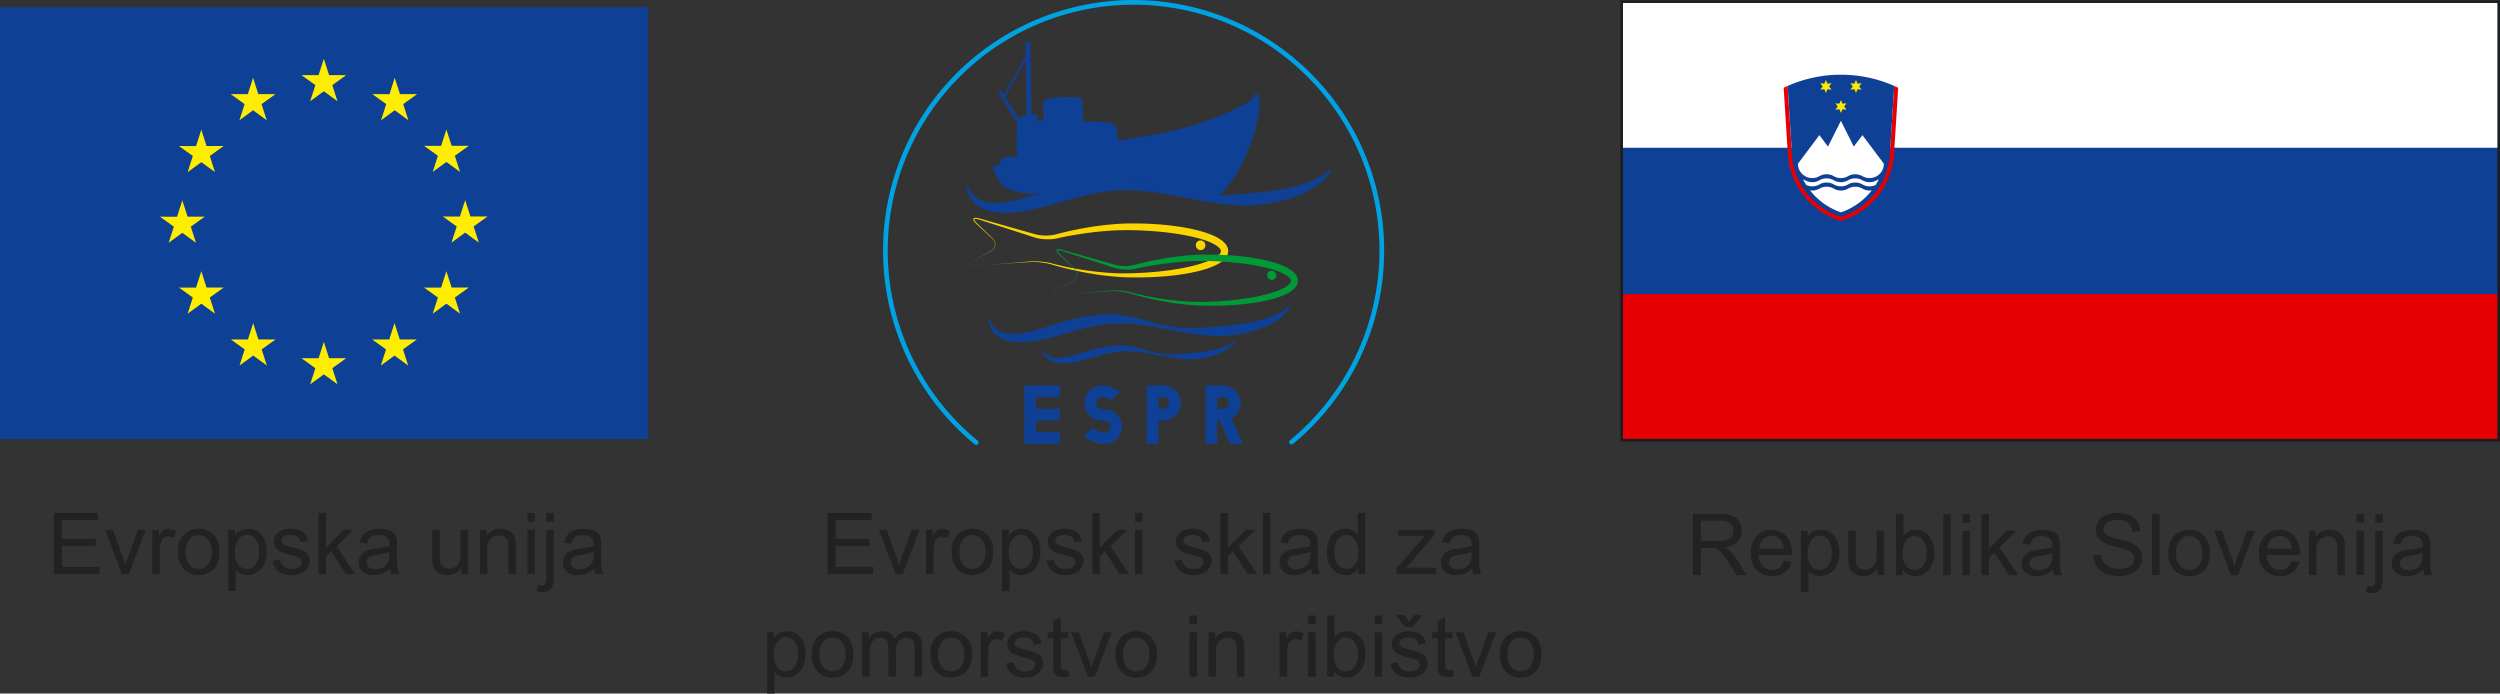
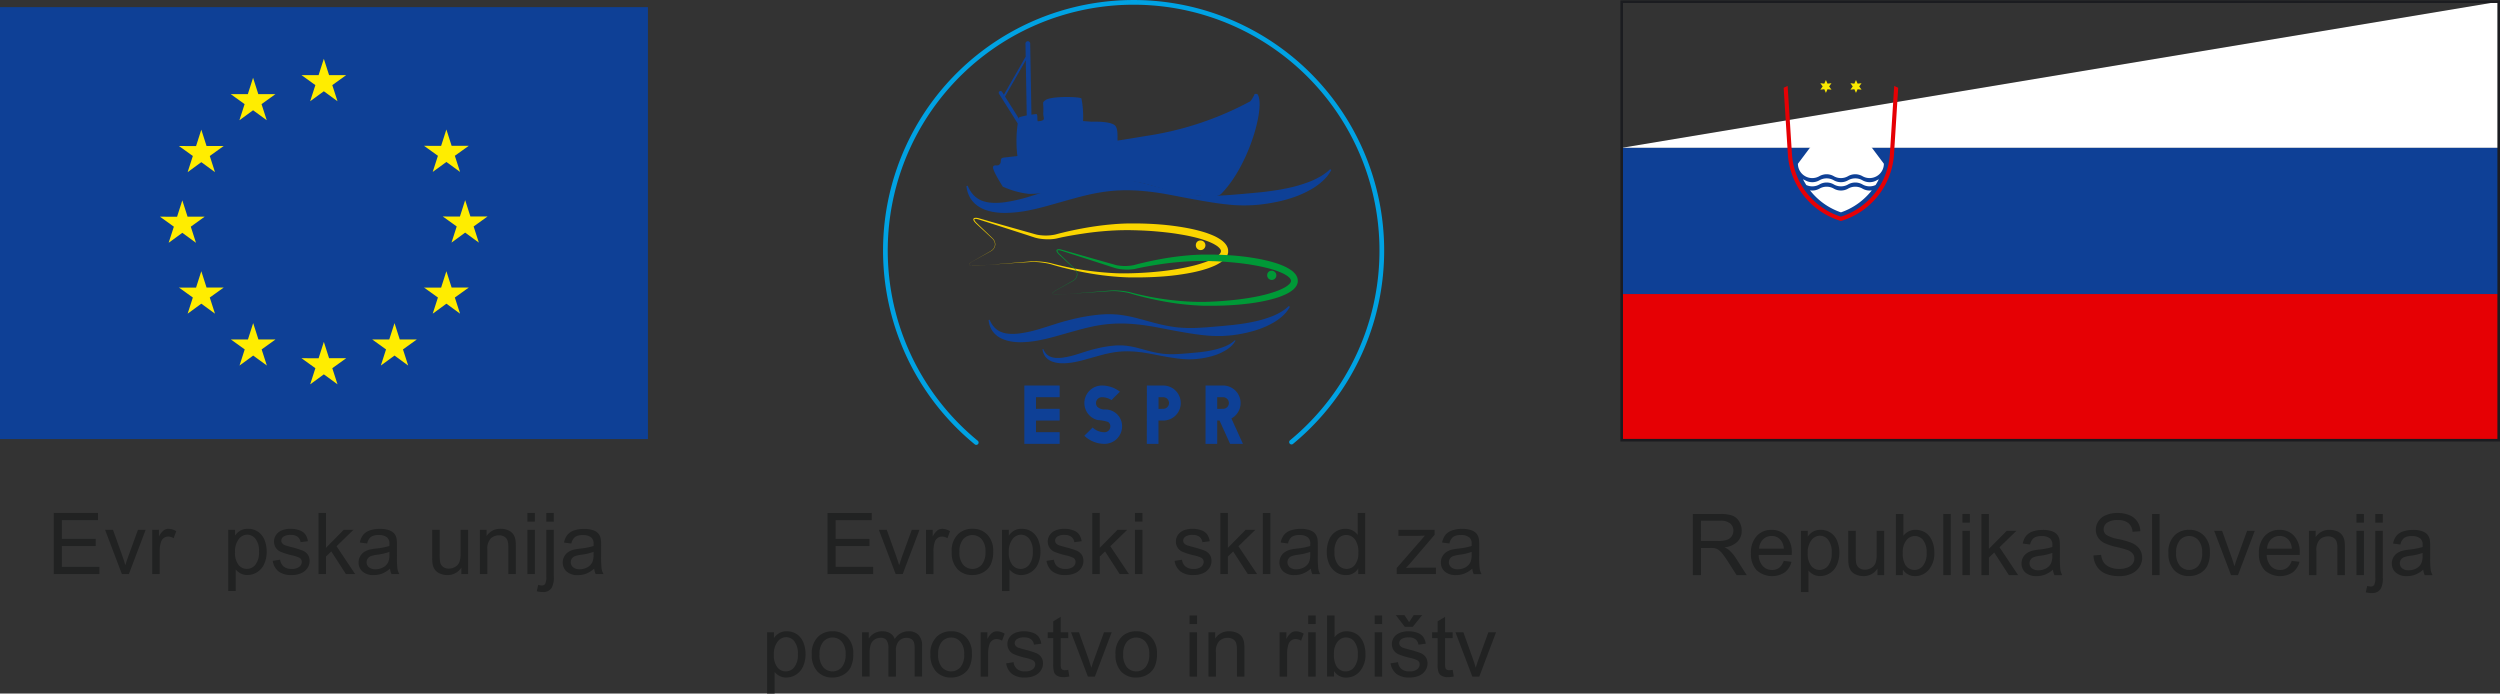
<svg xmlns="http://www.w3.org/2000/svg" width="260.166" height="72.174" viewBox="0 0 260.166 72.174">
  <rect x="0" y="0" width="260.166" height="72.174" fill="#333333" stroke="none" />
  <defs>
    <style>.cls-1,.cls-11,.cls-9{fill:none;}.cls-2{clip-path:url(#clip-path);}.cls-3{fill:#fff;}.cls-4{fill:#0e4096;}.cls-5{fill:#e60004;}.cls-6{fill:#fbe900;}.cls-7{fill:#fad500;}.cls-8{fill:#009937;}.cls-9{stroke:#00a2e3;stroke-linecap:round;stroke-width:0.489px;}.cls-11,.cls-9{stroke-miterlimit:10;}.cls-10{fill:#ffed00;}.cls-11{stroke:#1b1c20;stroke-width:0.271px;}.cls-12{fill:#212222;}</style>
    <clipPath id="clip-path">
      <rect class="cls-1" x="168.762" y="0.175" width="91.269" height="45.634" />
    </clipPath>
  </defs>
  <g id="Layer_2" data-name="Layer 2">
    <g id="Layer_1-2" data-name="Layer 1">
      <g class="cls-2">
-         <path class="cls-3" d="M168.762,15.386h91.269V.174H168.762" />
+         <path class="cls-3" d="M168.762,15.386h91.269V.174" />
        <path class="cls-4" d="M168.762,30.6h91.269V15.386H168.762" />
        <path class="cls-5" d="M168.762,45.81h91.269V30.6H168.762" />
      </g>
      <path class="cls-5" d="M186.036,8.941q-.209.094-.417.193l.435,6.908A7.776,7.776,0,0,0,191.578,23a7.774,7.774,0,0,0,5.526-6.957l.435-6.908q-.208-.1-.416-.193h0l-.449,7.071a7.345,7.345,0,0,1-5.1,6.537h0a7.347,7.347,0,0,1-5.094-6.537l-.448-7.071h0" />
-       <path class="cls-4" d="M197.123,8.941a13.75,13.75,0,0,0-11.087,0l.448,7.071a7.345,7.345,0,0,0,5.1,6.537h0a7.347,7.347,0,0,0,5.094-6.537" />
-       <polyline class="cls-6" points="191.914 11.081 192.161 10.746 191.746 10.791 191.58 10.411 191.412 10.791 191 10.746 191.244 11.081 191 11.417 191.412 11.372 191.58 11.751 191.746 11.372 192.161 11.417" />
      <polyline class="cls-6" points="190.349 8.995 190.596 8.66 190.183 8.705 190.016 8.325 189.847 8.705 189.434 8.66 189.68 8.995 189.434 9.331 189.847 9.285 190.016 9.665 190.183 9.285 190.596 9.331" />
      <polyline class="cls-6" points="193.479 8.995 193.725 8.66 193.314 8.705 193.145 8.325 192.976 8.705 192.565 8.66 192.809 8.995 192.565 9.331 192.976 9.285 193.145 9.665 193.314 9.285 193.725 9.331" />
      <path class="cls-3" d="M196.05,17.042l-2.234-2.98-.9,1.192-1.341-2.683-1.343,2.683-.895-1.192-2.234,2.98a1.491,1.491,0,0,0,2.237,1.29h0a1.457,1.457,0,0,1,.361-.147,1.484,1.484,0,0,1,1.131.147,1.48,1.48,0,0,0,.746.2h0a1.478,1.478,0,0,0,.744-.2,1.486,1.486,0,0,1,1.131-.147,1.441,1.441,0,0,1,.361.147h0a1.489,1.489,0,0,0,2.234-1.29" />
      <path class="cls-3" d="M187.636,18.661c.1.2.219.4.339.595h0a1.494,1.494,0,0,0,1.009.086,1.469,1.469,0,0,0,.361-.149h0a1.5,1.5,0,0,1,.747-.2h0a1.493,1.493,0,0,1,.745.2,1.486,1.486,0,0,0,1.49,0h0a1.492,1.492,0,0,1,.745-.2h0a1.5,1.5,0,0,1,.747.2,1.488,1.488,0,0,0,1.367.063,6.124,6.124,0,0,0,.336-.595,1.362,1.362,0,0,0-.215.1h0a1.469,1.469,0,0,1-.361.149,1.49,1.49,0,0,1-1.129-.149,1.5,1.5,0,0,0-.747-.2h0a1.492,1.492,0,0,0-.745.2h0a1.481,1.481,0,0,1-.358.149,1.5,1.5,0,0,1-1.132-.149,1.493,1.493,0,0,0-.745-.2h0a1.5,1.5,0,0,0-.747.2h0a1.469,1.469,0,0,1-.361.149,1.488,1.488,0,0,1-1.129-.149,1.413,1.413,0,0,0-.219-.1" />
      <path class="cls-3" d="M194.8,19.8a7.1,7.1,0,0,1-.566.637A6.911,6.911,0,0,1,191.58,22.1a6.911,6.911,0,0,1-2.654-1.654,7.1,7.1,0,0,1-.566-.637,1.479,1.479,0,0,0,.624-.032,1.548,1.548,0,0,0,.361-.148h0a1.5,1.5,0,0,1,.747-.2h0a1.494,1.494,0,0,1,.745.2,1.494,1.494,0,0,0,1.49,0h0a1.493,1.493,0,0,1,.745-.2h0a1.512,1.512,0,0,1,.747.2,1.49,1.49,0,0,0,.982.181" />
      <path class="cls-1" d="M118.743,8.255l.074,4.294c-.2.037-.389.082-.574.133a.94.94,0,0,0-.034.111l-1.082-1.713Z" />
      <path class="cls-7" d="M105.228,27.373c.643-.05,1.283-.107,1.925-.16a4.642,4.642,0,0,1,.484-.02c.164,0,.325.007.487.017a8.194,8.194,0,0,1,.963.118c.081.015.159.032.238.05l.121.03.116.032c.155.041.31.08.468.118.313.078.623.149.938.217q.945.2,1.9.342t1.911.225c.636.057,1.274.1,1.913.105.321.005.641,0,.958-.008s.643-.017.963-.035c.639-.029,1.274-.078,1.91-.142s1.269-.145,1.9-.249,1.251-.229,1.863-.386c.3-.077.608-.165.9-.267a7.564,7.564,0,0,0,.858-.334c.137-.065.271-.134.4-.21a2.305,2.305,0,0,0,.342-.244,1.044,1.044,0,0,0,.226-.265.408.408,0,0,0,.045-.118.063.063,0,0,1,0-.026v-.039h0v-.015a.062.062,0,0,1,0-.025.321.321,0,0,0-.041-.112.62.62,0,0,0-.091-.128,1.647,1.647,0,0,0-.29-.256,3.865,3.865,0,0,0-.369-.22q-.2-.1-.408-.189c-.282-.116-.575-.216-.874-.306s-.6-.167-.91-.238-.613-.135-.927-.189-.623-.107-.938-.153c-.63-.09-1.262-.156-1.9-.212s-1.272-.09-1.91-.109c-.159-.007-.318-.01-.477-.014s-.319-.007-.481-.007c-.315,0-.633,0-.952.01a32.809,32.809,0,0,0-3.807.353q-.95.14-1.892.323c-.157.031-.314.062-.471.1l-.231.052-.122.029-.125.024a4.46,4.46,0,0,1-.507.055c-.166.007-.333.007-.5,0s-.332-.019-.5-.041a4.343,4.343,0,0,1-.5-.094c-.04-.01-.083-.021-.123-.033l-.03-.011-.032-.009-.055-.018-.23-.074-.459-.152-1.839-.594-1.84-.593-.921-.294-.458-.146a2.155,2.155,0,0,0-.228-.055.587.587,0,0,0-.11-.005.178.178,0,0,0-.091.019.055.055,0,0,0-.019.021.052.052,0,0,0-.006.034.231.231,0,0,0,.038.092,1.012,1.012,0,0,0,.138.185c.053.056.112.112.17.169l.172.167.7.671.346.334.175.167.088.083c.027.031.057.057.085.087a.934.934,0,0,1,.243.42.737.737,0,0,1-.033.482.86.86,0,0,1-.308.374,1.942,1.942,0,0,1-.208.125l-.211.116-.844.47-.424.235-.209.117c-.071.038-.141.076-.209.121a1.261,1.261,0,0,0-.19.153.3.3,0,0,0-.061.1.08.08,0,0,0,.007.057.13.13,0,0,0,.041.046.3.3,0,0,0,.114.039c.039,0,.079.013.117.015a2.165,2.165,0,0,0,.242,0Q103.3,27.526,105.228,27.373Zm-4.1.3c-.038,0-.078-.01-.118-.015a.3.3,0,0,1-.113-.039.143.143,0,0,1-.041-.044.087.087,0,0,1-.007-.059.227.227,0,0,1,.061-.1,1.173,1.173,0,0,1,.19-.152c.066-.044.138-.082.208-.12l.21-.12.42-.237.84-.477.211-.119a1.45,1.45,0,0,0,.2-.128.837.837,0,0,0,.3-.365.751.751,0,0,0,.028-.464.947.947,0,0,0-.243-.4c-.235-.219-.473-.438-.709-.656l-.709-.654-.179-.164c-.057-.055-.119-.108-.175-.169a1.206,1.206,0,0,1-.16-.2.339.339,0,0,1-.047-.131.139.139,0,0,1,.066-.152.26.26,0,0,1,.141-.04.7.7,0,0,1,.13,0,1.523,1.523,0,0,1,.247.05l.463.131.928.268,1.86.526L107,24.17l.464.13.233.067.058.015.028.009.028.006c.034.009.073.019.109.026a4.57,4.57,0,0,0,.923.087,4.412,4.412,0,0,0,.918-.091c.036-.008.07-.014.108-.026l.114-.031.235-.062c.16-.041.317-.079.473-.116.63-.154,1.266-.286,1.905-.406a31.756,31.756,0,0,1,3.869-.487c.325-.018.651-.032.978-.036.162,0,.326,0,.487,0s.325,0,.487,0q.977.014,1.951.077c.65.046,1.3.11,1.947.2s1.293.2,1.934.346c.32.075.641.159.959.253s.633.208.948.339a4.732,4.732,0,0,1,.921.5,2.228,2.228,0,0,1,.428.387,1.429,1.429,0,0,1,.181.27,1.148,1.148,0,0,1,.114.342.777.777,0,0,1,.008.1c0,.015,0,.03,0,.047v.043l0,.026V26.2c0,.014,0,.034,0,.049,0,.032-.01.059-.015.091a1.368,1.368,0,0,1-.127.333,1.492,1.492,0,0,1-.191.257,2.352,2.352,0,0,1-.209.2,3.39,3.39,0,0,1-.453.308,4.377,4.377,0,0,1-.463.235,7.918,7.918,0,0,1-.945.349c-.315.1-.638.181-.956.255-.644.147-1.286.251-1.933.339s-1.293.145-1.942.185-1.3.062-1.945.068c-.324,0-.648,0-.97,0s-.651-.019-.975-.036a29.494,29.494,0,0,1-3.853-.49c-.633-.119-1.266-.259-1.891-.414-.316-.074-.627-.156-.939-.243-.155-.043-.31-.087-.464-.134s-.307-.09-.463-.123a8.667,8.667,0,0,0-.95-.141,5.8,5.8,0,0,0-.959-.016c-.643.041-1.287.08-1.928.123-1.285.088-2.57.177-3.856.275A2.165,2.165,0,0,1,101.132,27.675Z" />
      <path class="cls-7" d="M124.45,25.454a.5.5,0,1,0,.5-.427A.465.465,0,0,0,124.45,25.454Z" />
      <path class="cls-4" d="M134.124,31.85a4.664,4.664,0,0,1-.807.606,6.493,6.493,0,0,1-.889.439,11.805,11.805,0,0,1-1.91.572c-.324.068-.652.132-.984.185s-.66.1-.994.137c-.168.022-.335.039-.5.053l-.5.05-.5.047-.5.042c-.339.03-.675.061-1.017.085s-.678.044-1.02.059a13.842,13.842,0,0,1-2.046-.064,15.545,15.545,0,0,1-2.021-.384c-.336-.08-.669-.173-1-.264s-.671-.186-1.01-.274a13.916,13.916,0,0,0-2.089-.4,10.941,10.941,0,0,0-2.157.028,19.974,19.974,0,0,0-2.1.343c-.173.04-.342.078-.513.12s-.342.087-.508.131c-.34.089-.672.182-1.01.289s-.658.209-.982.312-.645.2-.966.3a13.28,13.28,0,0,1-1.934.428,5.431,5.431,0,0,1-.958.055,3.435,3.435,0,0,1-.467-.043,2.611,2.611,0,0,1-.447-.112,1.992,1.992,0,0,1-.776-.484,2.523,2.523,0,0,1-.527-.828l-.112.026a2.46,2.46,0,0,0,.331,1.036,2.361,2.361,0,0,0,.828.794,3.113,3.113,0,0,0,.528.235,3.539,3.539,0,0,0,.547.147,5.82,5.82,0,0,0,1.109.1,10.716,10.716,0,0,0,2.146-.251c.7-.14,1.379-.33,2.035-.517l.982-.279.492-.135c.162-.045.325-.092.486-.134.656-.173,1.307-.333,1.963-.442a14.144,14.144,0,0,1,1.973-.187,15.779,15.779,0,0,1,2.018.087c.34.032.68.076,1.021.128s.68.106,1.021.171c.678.127,1.36.265,2.045.389s1.374.243,2.068.34c.35.052.7.09,1.049.124s.7.053,1.056.056c.176,0,.352,0,.528,0s.355-.015.531-.027.352-.029.528-.047.351-.042.526-.07c.352-.051.7-.12,1.046-.2s.692-.168,1.033-.281a8.619,8.619,0,0,0,1.958-.892,5.054,5.054,0,0,0,.852-.669,3.307,3.307,0,0,0,.651-.856Z" />
      <path class="cls-4" d="M128.52,35.4a2.827,2.827,0,0,1-.515.386,4.146,4.146,0,0,1-.571.282,7.407,7.407,0,0,1-1.22.364c-.211.046-.421.086-.633.121s-.425.063-.637.088c-.107.015-.213.022-.32.033l-.322.031-.321.03-.324.03c-.216.017-.433.037-.65.051s-.435.029-.654.037a9.25,9.25,0,0,1-1.311-.037,10.335,10.335,0,0,1-1.3-.248c-.214-.05-.428-.111-.641-.168s-.43-.12-.648-.175a8.433,8.433,0,0,0-1.338-.254,6.788,6.788,0,0,0-1.382.016,11.917,11.917,0,0,0-1.344.221c-.111.025-.22.05-.33.077s-.217.056-.325.083c-.218.056-.431.118-.646.185s-.422.132-.629.2-.415.131-.619.19a8.092,8.092,0,0,1-1.239.273,3.452,3.452,0,0,1-.615.035,1.856,1.856,0,0,1-.3-.028,1.719,1.719,0,0,1-.285-.07,1.268,1.268,0,0,1-.5-.309,1.6,1.6,0,0,1-.336-.532l-.074.017a1.55,1.55,0,0,0,.215.664,1.468,1.468,0,0,0,.53.508,1.918,1.918,0,0,0,.337.151,2.773,2.773,0,0,0,.352.094,3.7,3.7,0,0,0,.709.06,6.8,6.8,0,0,0,1.375-.161c.446-.088.881-.21,1.3-.332l.629-.175c.105-.03.21-.06.316-.088s.209-.057.314-.087a12.694,12.694,0,0,1,1.254-.28,8.7,8.7,0,0,1,1.264-.122,10.059,10.059,0,0,1,1.292.056c.218.021.435.047.654.081s.436.072.655.112c.435.078.87.168,1.308.251s.881.154,1.325.214c.226.035.448.06.672.082s.452.032.677.037c.113,0,.226,0,.338-.005s.228-.007.34-.016.225-.018.336-.031l.338-.044c.225-.035.45-.077.672-.127s.444-.109.662-.178a5.488,5.488,0,0,0,1.252-.574,3.136,3.136,0,0,0,.546-.427,2.1,2.1,0,0,0,.416-.547Z" />
      <path class="cls-4" d="M138.429,17.606a5.446,5.446,0,0,1-.977.733,8.128,8.128,0,0,1-1.079.533,14.107,14.107,0,0,1-2.311.691c-.393.082-.789.161-1.188.223s-.806.119-1.209.17c-.2.024-.4.045-.606.063l-.608.06-.608.056-.61.054c-.411.034-.819.071-1.228.1s-.824.056-1.236.07a16.716,16.716,0,0,1-2.482-.075,18.481,18.481,0,0,1-2.445-.465c-.407-.1-.811-.21-1.215-.318s-.812-.226-1.222-.333a16.67,16.67,0,0,0-2.531-.483,12.927,12.927,0,0,0-2.61.035,22.692,22.692,0,0,0-2.545.417q-.312.068-.624.143l-.615.159c-.409.109-.811.222-1.22.348s-.8.254-1.192.378-.778.247-1.169.362a16.566,16.566,0,0,1-2.34.519,7.246,7.246,0,0,1-1.163.065,4.566,4.566,0,0,1-.563-.053,3.781,3.781,0,0,1-.541-.133,2.435,2.435,0,0,1-.941-.589,3.048,3.048,0,0,1-.639-1.005l-.137.035a2.928,2.928,0,0,0,.407,1.254,2.78,2.78,0,0,0,1,.959,3.687,3.687,0,0,0,.638.289,5.109,5.109,0,0,0,.666.176,7.018,7.018,0,0,0,1.342.114,13.33,13.33,0,0,0,2.6-.3c.844-.171,1.667-.4,2.462-.628l1.19-.336c.2-.056.4-.113.6-.166s.4-.11.593-.164c.79-.209,1.579-.4,2.374-.531a17.034,17.034,0,0,1,2.387-.23,19.551,19.551,0,0,1,2.444.106c.413.042.824.093,1.238.155s.823.131,1.232.209c.826.155,1.65.318,2.482.47s1.662.294,2.5.415c.422.059.844.107,1.27.148s.851.062,1.277.068c.215,0,.427,0,.642-.006s.426-.015.639-.029.428-.034.641-.058.424-.057.638-.085c.424-.064.848-.148,1.268-.237s.837-.209,1.249-.342a10.4,10.4,0,0,0,2.37-1.079,6.534,6.534,0,0,0,1.034-.81,4.171,4.171,0,0,0,.787-1.035Z" />
      <path class="cls-4" d="M119.214,14.156c-.528.092-2.322.393-2.919.471,0-.476.051-1.232-.245-1.552-.462-.5-2.464-.408-2.464-.408l-.246-.02-.63-.048a9.642,9.642,0,0,0-.172-2.357c-.229-.189-3.151-.257-3.732.174-.429.32-.163.173-.238,1.374-.027.47.371.786-.579.829-.078-.286.028-.491-.105-.754-.18.017-.363.042-.547.067l-.128-7.4a.246.246,0,0,0-.492.008l.024,1.35L104.47,9.857l-.19-.3a.186.186,0,0,0-.316.2l1.948,3.093a12.753,12.753,0,0,0-.034,3.392c-.391.037-1.036.115-1.428.161-.5.061-.132.468-.463.737-.234.187-.432-.061-.629.182s1,2.1,1,2.1a9.07,9.07,0,0,0,2.687.753,16.882,16.882,0,0,0,5.179-.824A12.16,12.16,0,0,1,118,18.91c1.689.158,4.255,1.366,5.954,1.376.9,0,2.529.513,3.188-.168,2.961-3.079,4.58-9.26,3.7-10.336a1.082,1.082,0,0,0-.271-.005s-.345.788-.57.824A32.946,32.946,0,0,1,119.214,14.156Zm-13.136-1.965c-.016.048-.032.1-.045.147l-1.445-2.292,2.16-3.776.1,5.743C106.587,12.064,106.327,12.123,106.078,12.191Z" />
      <path class="cls-8" d="M113.666,30.393c.607-.047,1.217-.1,1.824-.151.152-.013.3-.019.459-.019s.307.006.46.016a8.086,8.086,0,0,1,.914.112c.076.015.15.03.226.048a1.113,1.113,0,0,1,.111.026l.113.031c.147.04.3.077.442.113.3.072.593.139.889.2q.894.192,1.8.327t1.813.216c.6.055,1.21.089,1.815.1.3,0,.605,0,.908,0s.607-.02.908-.034c.607-.028,1.212-.075,1.813-.136s1.2-.138,1.8-.234,1.185-.215,1.764-.362c.289-.077.574-.16.854-.255a7.6,7.6,0,0,0,.816-.321,3.8,3.8,0,0,0,.374-.2,2.208,2.208,0,0,0,.322-.231.989.989,0,0,0,.216-.251.4.4,0,0,0,.043-.111.142.142,0,0,0,0-.027l0-.01v-.027l0-.01a.1.1,0,0,0,0-.025.551.551,0,0,0-.039-.108.611.611,0,0,0-.085-.121,1.468,1.468,0,0,0-.276-.241,3.253,3.253,0,0,0-.349-.209c-.127-.065-.257-.123-.39-.18a8.531,8.531,0,0,0-.825-.289c-.286-.084-.571-.159-.863-.224s-.583-.128-.878-.18-.593-.106-.888-.146c-.6-.085-1.2-.149-1.8-.2s-1.2-.087-1.81-.1c-.154-.009-.3-.011-.454-.014s-.3-.007-.453-.007c-.3,0-.6,0-.9.009a32.442,32.442,0,0,0-3.609.333c-.6.091-1.2.192-1.793.308-.15.028-.3.061-.447.091l-.22.049-.113.026-.122.025a4.585,4.585,0,0,1-.478.05c-.159.008-.317.01-.474,0s-.317-.02-.474-.039a4.373,4.373,0,0,1-.468-.089,1.092,1.092,0,0,1-.118-.032l-.028-.01-.028-.009-.056-.016-.217-.071-.435-.141-1.742-.565-1.742-.561-.872-.28-.435-.14a1.329,1.329,0,0,0-.216-.047.648.648,0,0,0-.1-.009.212.212,0,0,0-.085.021.025.025,0,0,0-.018.018.051.051,0,0,0,0,.032.236.236,0,0,0,.033.09,1.087,1.087,0,0,0,.13.173,2.219,2.219,0,0,0,.163.158l.163.162.659.633.331.316.163.162.085.078c.026.026.054.05.083.08a.923.923,0,0,1,.229.4.706.706,0,0,1-.032.456.875.875,0,0,1-.291.354,1.865,1.865,0,0,1-.2.12l-.2.109-.8.446-.4.222-.2.111c-.066.037-.134.075-.2.115a.887.887,0,0,0-.177.143.228.228,0,0,0-.061.1.115.115,0,0,0,.006.058.162.162,0,0,0,.039.04.314.314,0,0,0,.108.037.577.577,0,0,0,.109.012,1.752,1.752,0,0,0,.23,0Q111.842,30.541,113.666,30.393Zm-3.884.285a.577.577,0,0,1-.109-.012.262.262,0,0,1-.108-.037.123.123,0,0,1-.039-.04.089.089,0,0,1-.006-.058.215.215,0,0,1,.06-.1.947.947,0,0,1,.177-.143c.064-.042.129-.08.2-.117l.2-.113.4-.223.794-.453.2-.112a1.855,1.855,0,0,0,.192-.12.8.8,0,0,0,.28-.345.681.681,0,0,0,.026-.441.882.882,0,0,0-.229-.383c-.222-.207-.447-.413-.671-.619l-.671-.622-.17-.154c-.056-.054-.113-.1-.167-.161a.892.892,0,0,1-.15-.188.313.313,0,0,1-.047-.121.219.219,0,0,1,.006-.08.146.146,0,0,1,.057-.065.3.3,0,0,1,.134-.039.731.731,0,0,1,.124.005,1.575,1.575,0,0,1,.231.047l.441.127.881.251,1.761.5,1.762.5.442.123.22.062.054.016.029.007.025.007a.582.582,0,0,0,.1.023,4.459,4.459,0,0,0,.875.082,4.368,4.368,0,0,0,.868-.084c.036-.009.069-.014.1-.025l.11-.028.224-.06c.149-.04.3-.075.447-.11.6-.144,1.2-.273,1.8-.385a29.584,29.584,0,0,1,3.667-.461c.31-.018.62-.031.927-.036h.925q.922.014,1.85.075c.615.041,1.227.1,1.842.186s1.224.189,1.834.329c.3.07.606.148.906.24a8.821,8.821,0,0,1,.9.318,4.78,4.78,0,0,1,.874.473,2.114,2.114,0,0,1,.406.369,1.2,1.2,0,0,1,.172.254,1.047,1.047,0,0,1,.107.324c0,.03.007.058.01.089s0,.03,0,.045v.068l0,.024a.217.217,0,0,1,0,.043.425.425,0,0,1-.013.088,1.05,1.05,0,0,1-.123.314,1.311,1.311,0,0,1-.178.244,1.559,1.559,0,0,1-.2.192,3.264,3.264,0,0,1-.426.295c-.146.082-.294.155-.441.22a7.762,7.762,0,0,1-.9.335c-.3.091-.6.168-.907.24-.608.141-1.218.242-1.83.321s-1.225.137-1.84.175-1.23.06-1.845.064c-.305,0-.61,0-.92,0s-.615-.015-.923-.035a27.6,27.6,0,0,1-3.648-.463c-.6-.113-1.2-.243-1.793-.39-.3-.074-.595-.15-.889-.233-.146-.039-.3-.084-.44-.129s-.291-.08-.439-.113a8.259,8.259,0,0,0-.9-.135,5.3,5.3,0,0,0-.908-.017l-1.827.119q-1.826.123-3.655.258A1.752,1.752,0,0,1,109.782,30.678Z" />
      <path class="cls-8" d="M131.877,28.575a.478.478,0,1,0,.471-.4A.441.441,0,0,0,131.877,28.575Z" />
      <path class="cls-9" d="M101.594,46.053a25.831,25.831,0,1,1,32.81-.046" />
      <path class="cls-4" d="M106.6,40.121h3.672v1.215h-2.458v1.21h2.458v1.219h-2.458v1.209h2.458V46.19H106.6Z" />
      <path class="cls-4" d="M112.847,41.947a1.827,1.827,0,0,1,1.825-1.826,3.059,3.059,0,0,1,1.873.641l-.877.874a1.807,1.807,0,0,0-1-.3.611.611,0,0,0-.612.611.629.629,0,0,0,.144.391,1.121,1.121,0,0,0,.814.274,1.741,1.741,0,0,1,1.759,1.761,1.825,1.825,0,0,1-1.824,1.817,3.029,3.029,0,0,1-2.106-.842l.86-.856a1.819,1.819,0,0,0,1.246.489.608.608,0,0,0,.6-.608.513.513,0,0,0-.242-.465,4.223,4.223,0,0,0-1.077-.193A1.826,1.826,0,0,1,112.847,41.947Z" />
      <path class="cls-4" d="M119.352,40.121h1.7a1.822,1.822,0,0,1,.007,3.644h-.5V46.19h-1.215Zm1.7,2.425a.605.605,0,1,0,0-1.21h-.489v1.21Z" />
      <path class="cls-4" d="M125.456,40.121h1.824a1.823,1.823,0,0,1,.868,3.427l1.2,2.642h-1.336l-1.1-2.425h-.244V46.19h-1.213Zm1.824,2.425a.605.605,0,1,0,0-1.21h-.611v1.21Z" />
      <rect class="cls-4" y="0.742" width="67.428" height="44.951" />
      <polygon class="cls-10" points="32.277 10.536 33.7 9.498 35.123 10.536 34.581 8.857 36.027 7.818 34.245 7.818 33.7 6.119 33.155 7.82 31.375 7.818 32.819 8.857 32.277 10.536" />
      <polygon class="cls-10" points="24.914 12.513 26.337 11.475 27.759 12.513 27.218 10.836 28.662 9.797 26.881 9.797 26.336 8.095 25.791 9.798 24.011 9.797 25.455 10.836 24.914 12.513" />
      <polygon class="cls-10" points="20.949 13.495 20.404 15.199 18.624 15.196 20.068 16.234 19.527 17.914 20.949 16.876 22.372 17.914 21.831 16.234 23.275 15.196 21.495 15.196 20.949 13.495" />
      <polygon class="cls-10" points="18.973 24.23 20.395 25.268 19.855 23.589 21.298 22.55 19.519 22.55 18.973 20.849 18.428 22.554 16.646 22.55 18.092 23.589 17.55 25.268 18.973 24.23" />
      <polygon class="cls-10" points="21.495 29.926 20.949 28.223 20.404 29.927 18.624 29.926 20.068 30.963 19.527 32.643 20.949 31.603 22.372 32.643 21.831 30.963 23.275 29.926 21.495 29.926" />
      <polygon class="cls-10" points="26.892 35.324 26.348 33.624 25.803 35.325 24.022 35.324 25.466 36.362 24.926 38.041 26.348 37.002 27.771 38.041 27.229 36.362 28.674 35.324 26.892 35.324" />
      <polygon class="cls-10" points="34.246 37.279 33.701 35.577 33.157 37.282 31.375 37.279 32.82 38.317 32.279 39.997 33.701 38.958 35.124 39.997 34.582 38.317 36.027 37.279 34.246 37.279" />
      <polygon class="cls-10" points="41.6 35.324 41.056 33.624 40.509 35.325 38.73 35.324 40.173 36.362 39.633 38.041 41.056 37.002 42.478 38.041 41.936 36.362 43.381 35.324 41.6 35.324" />
      <polygon class="cls-10" points="46.999 29.926 46.453 28.223 45.907 29.927 44.128 29.926 45.573 30.963 45.031 32.643 46.453 31.603 47.877 32.643 47.334 30.963 48.779 29.926 46.999 29.926" />
      <polygon class="cls-10" points="50.735 22.53 48.954 22.53 48.408 20.828 47.863 22.532 46.082 22.53 47.527 23.568 46.986 25.248 48.408 24.207 49.831 25.248 49.289 23.568 50.735 22.53" />
      <polygon class="cls-10" points="45.031 17.892 46.453 16.854 47.877 17.892 47.334 16.213 48.779 15.176 46.999 15.176 46.453 13.474 45.907 15.178 44.128 15.176 45.573 16.213 45.031 17.892" />
-       <polygon class="cls-10" points="41.076 8.098 40.532 9.8 38.751 9.797 40.193 10.837 39.653 12.516 41.078 11.475 42.499 12.516 41.958 10.837 43.404 9.797 41.62 9.797 41.076 8.098" />
      <rect class="cls-11" x="168.762" y="0.174" width="91.269" height="45.636" />
      <path class="cls-12" d="M5.6,59.742V53.38h4.6v.75H6.437v1.949h3.52v.747H6.437V58.99h3.906v.752Z" />
      <path class="cls-12" d="M12.686,59.742l-1.753-4.609h.825l.989,2.76q.16.447.295.929c.07-.243.166-.536.291-.877l1.024-2.812h.8l-1.745,4.609Z" />
      <path class="cls-12" d="M15.841,59.742V55.133h.7v.7a1.915,1.915,0,0,1,.5-.646.868.868,0,0,1,.5-.156,1.521,1.521,0,0,1,.8.252l-.269.724a1.126,1.126,0,0,0-.573-.169.744.744,0,0,0-.46.154.839.839,0,0,0-.291.428,3.066,3.066,0,0,0-.13.911v2.413Z" />
-       <path class="cls-12" d="M18.519,57.438a2.378,2.378,0,0,1,.711-1.9,2.147,2.147,0,0,1,1.45-.512,2.064,2.064,0,0,1,1.553.623,2.366,2.366,0,0,1,.6,1.721,3.033,3.033,0,0,1-.267,1.4,1.873,1.873,0,0,1-.776.791,2.252,2.252,0,0,1-1.113.283,2.074,2.074,0,0,1-1.565-.62A2.483,2.483,0,0,1,18.519,57.438Zm.8,0a1.962,1.962,0,0,0,.387,1.326,1.285,1.285,0,0,0,1.939,0,2.007,2.007,0,0,0,.387-1.35,1.905,1.905,0,0,0-.388-1.294,1.286,1.286,0,0,0-1.938,0A1.954,1.954,0,0,0,19.321,57.438Z" />
      <path class="cls-12" d="M23.752,61.507V55.133h.712v.6a1.758,1.758,0,0,1,.568-.527,1.557,1.557,0,0,1,.768-.176,1.826,1.826,0,0,1,1.042.3,1.857,1.857,0,0,1,.681.857,3.137,3.137,0,0,1,.23,1.214,3.085,3.085,0,0,1-.254,1.273,1.917,1.917,0,0,1-.737.868,1.9,1.9,0,0,1-1.018.3,1.46,1.46,0,0,1-.7-.165,1.6,1.6,0,0,1-.51-.417v2.243Zm.707-4.044a2,2,0,0,0,.361,1.315,1.1,1.1,0,0,0,.872.426,1.127,1.127,0,0,0,.891-.44,2.088,2.088,0,0,0,.372-1.365,2.036,2.036,0,0,0-.363-1.32,1.091,1.091,0,0,0-.865-.439,1.125,1.125,0,0,0-.883.468A2.078,2.078,0,0,0,24.459,57.463Z" />
      <path class="cls-12" d="M28.382,58.366l.773-.122a1.076,1.076,0,0,0,.362.712,1.256,1.256,0,0,0,.831.248,1.217,1.217,0,0,0,.8-.22.656.656,0,0,0,.26-.514.477.477,0,0,0-.23-.417,3.416,3.416,0,0,0-.8-.264,7.211,7.211,0,0,1-1.191-.376,1.148,1.148,0,0,1-.5-.437,1.168,1.168,0,0,1-.171-.619,1.193,1.193,0,0,1,.14-.57,1.273,1.273,0,0,1,.385-.437,1.614,1.614,0,0,1,.5-.228,2.361,2.361,0,0,1,.674-.093,2.661,2.661,0,0,1,.952.156,1.306,1.306,0,0,1,.606.423,1.664,1.664,0,0,1,.269.714l-.764.1a.835.835,0,0,0-.3-.555,1.106,1.106,0,0,0-.705-.2,1.28,1.28,0,0,0-.768.178.517.517,0,0,0-.23.416.427.427,0,0,0,.095.274.687.687,0,0,0,.3.209c.079.028.309.1.69.2a9.676,9.676,0,0,1,1.157.362,1.177,1.177,0,0,1,.514.411,1.137,1.137,0,0,1,.187.668,1.315,1.315,0,0,1-.228.735,1.475,1.475,0,0,1-.658.535,2.4,2.4,0,0,1-.972.188,2.166,2.166,0,0,1-1.369-.373A1.737,1.737,0,0,1,28.382,58.366Z" />
      <path class="cls-12" d="M33.143,59.742V53.38h.781v3.628l1.848-1.875h1.012l-1.762,1.71,1.939,2.9H36l-1.523-2.356-.551.528v1.828Z" />
      <path class="cls-12" d="M40.589,59.174a2.914,2.914,0,0,1-.835.521,2.439,2.439,0,0,1-.861.151,1.68,1.68,0,0,1-1.168-.371,1.226,1.226,0,0,1-.408-.948,1.271,1.271,0,0,1,.154-.619,1.289,1.289,0,0,1,.4-.449,1.922,1.922,0,0,1,.562-.256,5.568,5.568,0,0,1,.694-.117,7.207,7.207,0,0,0,1.393-.269c0-.107.005-.175.005-.2a.862.862,0,0,0-.222-.672,1.308,1.308,0,0,0-.889-.265,1.377,1.377,0,0,0-.814.194,1.174,1.174,0,0,0-.388.684l-.764-.1a1.874,1.874,0,0,1,.343-.793,1.513,1.513,0,0,1,.69-.464,3.084,3.084,0,0,1,1.046-.163,2.763,2.763,0,0,1,.959.139,1.27,1.27,0,0,1,.542.35,1.217,1.217,0,0,1,.243.532,4.377,4.377,0,0,1,.039.719V57.81a11.114,11.114,0,0,0,.05,1.379,1.737,1.737,0,0,0,.2.553h-.815A1.635,1.635,0,0,1,40.589,59.174Zm-.065-1.746a5.587,5.587,0,0,1-1.276.3,3.082,3.082,0,0,0-.681.157.68.68,0,0,0-.308.254.691.691,0,0,0,.128.891,1.018,1.018,0,0,0,.692.209,1.607,1.607,0,0,0,.8-.2A1.209,1.209,0,0,0,40.4,58.5a1.89,1.89,0,0,0,.126-.781Z" />
      <path class="cls-12" d="M48.014,59.742v-.677a1.686,1.686,0,0,1-1.462.781,1.86,1.86,0,0,1-.761-.156,1.259,1.259,0,0,1-.526-.393,1.491,1.491,0,0,1-.241-.579,4.069,4.069,0,0,1-.047-.729V55.133h.781v2.556a4.53,4.53,0,0,0,.048.825.813.813,0,0,0,.312.484.976.976,0,0,0,.59.176,1.288,1.288,0,0,0,.66-.181,1,1,0,0,0,.436-.49,2.47,2.47,0,0,0,.128-.9V55.133h.781v4.609Z" />
      <path class="cls-12" d="M49.937,59.742V55.133h.7v.656a1.654,1.654,0,0,1,1.466-.76,1.917,1.917,0,0,1,.766.15,1.206,1.206,0,0,1,.523.392,1.5,1.5,0,0,1,.243.578,4.345,4.345,0,0,1,.044.759v2.834H52.9v-2.8a2.1,2.1,0,0,0-.092-.715.751.751,0,0,0-.323-.377,1.028,1.028,0,0,0-.544-.141,1.272,1.272,0,0,0-.862.316,1.569,1.569,0,0,0-.362,1.2v2.517Z" />
      <path class="cls-12" d="M54.884,54.279v-.9h.781v.9Zm0,5.463V55.133h.781v4.609Z" />
      <path class="cls-12" d="M55.86,61.53l.148-.665a1.555,1.555,0,0,0,.369.062.412.412,0,0,0,.355-.159,1.612,1.612,0,0,0,.118-.792V55.133h.781v4.861a2.271,2.271,0,0,1-.222,1.184,1.029,1.029,0,0,1-.937.433A2.3,2.3,0,0,1,55.86,61.53Zm.99-7.244V53.38h.781v.906Z" />
      <path class="cls-12" d="M61.836,59.174A2.931,2.931,0,0,1,61,59.7a2.435,2.435,0,0,1-.861.151,1.675,1.675,0,0,1-1.167-.371,1.223,1.223,0,0,1-.408-.948,1.27,1.27,0,0,1,.153-.619,1.289,1.289,0,0,1,.4-.449,1.934,1.934,0,0,1,.562-.256,5.557,5.557,0,0,1,.7-.117,7.24,7.24,0,0,0,1.393-.269c0-.107,0-.175,0-.2a.866.866,0,0,0-.221-.672,1.311,1.311,0,0,0-.89-.265,1.373,1.373,0,0,0-.813.194,1.175,1.175,0,0,0-.389.684l-.764-.1a1.9,1.9,0,0,1,.343-.793,1.513,1.513,0,0,1,.69-.464,3.092,3.092,0,0,1,1.046-.163,2.76,2.76,0,0,1,.959.139,1.27,1.27,0,0,1,.542.35,1.217,1.217,0,0,1,.243.532,4.377,4.377,0,0,1,.039.719V57.81a10.829,10.829,0,0,0,.051,1.379,1.69,1.69,0,0,0,.2.553h-.816A1.656,1.656,0,0,1,61.836,59.174Zm-.065-1.746a5.614,5.614,0,0,1-1.276.3,3.109,3.109,0,0,0-.682.157.68.68,0,0,0-.308.254.69.69,0,0,0,.129.891,1.015,1.015,0,0,0,.692.209,1.606,1.606,0,0,0,.8-.2,1.211,1.211,0,0,0,.517-.539,1.907,1.907,0,0,0,.126-.781Z" />
      <path class="cls-12" d="M176.168,59.85V53.488h2.821a3.755,3.755,0,0,1,1.292.171,1.415,1.415,0,0,1,.708.606,1.791,1.791,0,0,1,.264.959,1.607,1.607,0,0,1-.437,1.142,2.226,2.226,0,0,1-1.354.59,2.149,2.149,0,0,1,.507.316,4.312,4.312,0,0,1,.7.847l1.106,1.731h-1.059l-.84-1.324q-.371-.573-.608-.876a1.943,1.943,0,0,0-.428-.426,1.271,1.271,0,0,0-.384-.169,2.561,2.561,0,0,0-.469-.03h-.975V59.85Zm.843-3.554h1.809a2.721,2.721,0,0,0,.9-.12.959.959,0,0,0,.5-.382,1.028,1.028,0,0,0,.169-.57.953.953,0,0,0-.328-.743,1.535,1.535,0,0,0-1.034-.29h-2.013Z" />
      <path class="cls-12" d="M185.628,58.366l.808.1a1.974,1.974,0,0,1-.708,1.1,2.394,2.394,0,0,1-2.922-.232,2.438,2.438,0,0,1-.593-1.746,2.55,2.55,0,0,1,.6-1.806,2.029,2.029,0,0,1,1.553-.642,1.973,1.973,0,0,1,1.511.629,2.5,2.5,0,0,1,.585,1.77c0,.047,0,.117,0,.208H183.02a1.766,1.766,0,0,0,.43,1.163,1.271,1.271,0,0,0,.963.405,1.2,1.2,0,0,0,.734-.226A1.49,1.49,0,0,0,185.628,58.366ZM183.064,57.1h2.574a1.566,1.566,0,0,0-.3-.871,1.2,1.2,0,0,0-.969-.452,1.239,1.239,0,0,0-.9.361A1.418,1.418,0,0,0,183.064,57.1Z" />
      <path class="cls-12" d="M187.416,61.615V55.241h.711v.6a1.76,1.76,0,0,1,.569-.527,1.557,1.557,0,0,1,.768-.176,1.82,1.82,0,0,1,1.041.3,1.853,1.853,0,0,1,.682.857,3.311,3.311,0,0,1-.023,2.487,1.925,1.925,0,0,1-.738.868,1.893,1.893,0,0,1-1.018.3,1.469,1.469,0,0,1-.7-.165,1.615,1.615,0,0,1-.51-.417v2.243Zm.708-4.044a2,2,0,0,0,.36,1.315,1.1,1.1,0,0,0,.872.426,1.126,1.126,0,0,0,.891-.441,2.084,2.084,0,0,0,.372-1.365,2.035,2.035,0,0,0-.363-1.319,1.091,1.091,0,0,0-.865-.439,1.12,1.12,0,0,0-.883.468A2.078,2.078,0,0,0,188.124,57.571Z" />
      <path class="cls-12" d="M195.379,59.85v-.677a1.686,1.686,0,0,1-1.462.781,1.864,1.864,0,0,1-.761-.156,1.253,1.253,0,0,1-.526-.393,1.475,1.475,0,0,1-.24-.579,3.955,3.955,0,0,1-.048-.729V55.241h.781V57.8a4.53,4.53,0,0,0,.048.825.81.81,0,0,0,.313.484.97.97,0,0,0,.59.176,1.29,1.29,0,0,0,.659-.181,1.012,1.012,0,0,0,.437-.49,2.5,2.5,0,0,0,.126-.9V55.241h.781V59.85Z" />
      <path class="cls-12" d="M198.021,59.85H197.3V53.488h.781v2.27a1.547,1.547,0,0,1,1.262-.621,1.934,1.934,0,0,1,.806.171,1.638,1.638,0,0,1,.625.482,2.333,2.333,0,0,1,.385.749,3.133,3.133,0,0,1,.139.938,2.63,2.63,0,0,1-.587,1.83,1.832,1.832,0,0,1-1.406.647,1.468,1.468,0,0,1-1.281-.682Zm-.007-2.339a2.38,2.38,0,0,0,.226,1.2,1.115,1.115,0,0,0,1.882.157,2.016,2.016,0,0,0,.374-1.325,2.055,2.055,0,0,0-.358-1.331,1.088,1.088,0,0,0-.867-.431,1.126,1.126,0,0,0-.885.445A1.959,1.959,0,0,0,198.014,57.511Z" />
      <path class="cls-12" d="M202.227,59.85V53.488h.781V59.85Z" />
      <path class="cls-12" d="M204.223,54.387v-.9H205v.9Zm0,5.463V55.241H205V59.85Z" />
      <path class="cls-12" d="M206.2,59.85V53.488h.781v3.628l1.85-1.875h1.01l-1.761,1.71,1.939,2.9h-.962l-1.524-2.356-.552.528V59.85Z" />
      <path class="cls-12" d="M213.644,59.282a2.94,2.94,0,0,1-.836.521,2.431,2.431,0,0,1-.861.151,1.679,1.679,0,0,1-1.167-.371,1.225,1.225,0,0,1-.407-.948,1.283,1.283,0,0,1,.558-1.068,1.885,1.885,0,0,1,.56-.256,5.625,5.625,0,0,1,.695-.117,7.191,7.191,0,0,0,1.393-.269c0-.107,0-.175,0-.2a.861.861,0,0,0-.222-.672,1.308,1.308,0,0,0-.889-.265,1.37,1.37,0,0,0-.813.193,1.178,1.178,0,0,0-.389.685l-.764-.1a1.886,1.886,0,0,1,.342-.793,1.528,1.528,0,0,1,.69-.465,3.122,3.122,0,0,1,1.046-.162,2.752,2.752,0,0,1,.959.139,1.265,1.265,0,0,1,.543.35,1.243,1.243,0,0,1,.244.531,4.674,4.674,0,0,1,.038.72v1.041a10.632,10.632,0,0,0,.051,1.379,1.711,1.711,0,0,0,.2.553H213.8A1.663,1.663,0,0,1,213.644,59.282Zm-.065-1.746a5.6,5.6,0,0,1-1.276.3,2.944,2.944,0,0,0-.68.157.678.678,0,0,0-.309.254.691.691,0,0,0,.128.891,1.017,1.017,0,0,0,.691.208,1.607,1.607,0,0,0,.8-.2,1.209,1.209,0,0,0,.516-.539,1.89,1.89,0,0,0,.126-.781Z" />
      <path class="cls-12" d="M217.862,57.806l.794-.069a1.771,1.771,0,0,0,.262.782,1.434,1.434,0,0,0,.641.5,2.4,2.4,0,0,0,.976.189,2.34,2.34,0,0,0,.85-.143,1.2,1.2,0,0,0,.551-.393.913.913,0,0,0,.178-.544.828.828,0,0,0-.173-.524,1.3,1.3,0,0,0-.573-.375,11.233,11.233,0,0,0-1.132-.31,5.848,5.848,0,0,1-1.229-.4,1.74,1.74,0,0,1-.679-.593,1.447,1.447,0,0,1-.223-.791,1.611,1.611,0,0,1,.274-.9,1.689,1.689,0,0,1,.8-.636,3.044,3.044,0,0,1,1.167-.216,3.2,3.2,0,0,1,1.247.227,1.807,1.807,0,0,1,.832.671,1.9,1.9,0,0,1,.312,1l-.807.062a1.306,1.306,0,0,0-.441-.913,1.712,1.712,0,0,0-1.108-.307,1.78,1.78,0,0,0-1.114.28.839.839,0,0,0-.348.674.728.728,0,0,0,.246.564,3.359,3.359,0,0,0,1.27.454,8.449,8.449,0,0,1,1.409.406,1.947,1.947,0,0,1,.82.648,1.586,1.586,0,0,1,.264.9,1.722,1.722,0,0,1-.291.957,1.9,1.9,0,0,1-.836.7,2.894,2.894,0,0,1-1.225.251,3.647,3.647,0,0,1-1.448-.253,2.028,2.028,0,0,1-.915-.756A2.167,2.167,0,0,1,217.862,57.806Z" />
      <path class="cls-12" d="M223.959,59.85V53.488h.781V59.85Z" />
      <path class="cls-12" d="M225.66,57.546a2.378,2.378,0,0,1,.712-1.9,2.148,2.148,0,0,1,1.449-.512,2.068,2.068,0,0,1,1.554.622,2.373,2.373,0,0,1,.6,1.721,3.037,3.037,0,0,1-.267,1.4,1.873,1.873,0,0,1-.776.791,2.256,2.256,0,0,1-1.114.283,2.072,2.072,0,0,1-1.564-.62A2.481,2.481,0,0,1,225.66,57.546Zm.8,0a1.968,1.968,0,0,0,.385,1.325,1.286,1.286,0,0,0,1.941,0,2.018,2.018,0,0,0,.385-1.35,1.91,1.91,0,0,0-.388-1.3,1.287,1.287,0,0,0-1.938,0A1.963,1.963,0,0,0,226.464,57.546Z" />
      <path class="cls-12" d="M232.175,59.85l-1.754-4.609h.824l.989,2.76q.162.447.295.929c.07-.243.166-.536.292-.877l1.024-2.812h.8L232.9,59.85Z" />
      <path class="cls-12" d="M238.493,58.366l.806.1a1.962,1.962,0,0,1-.707,1.1,2.4,2.4,0,0,1-2.924-.232,2.437,2.437,0,0,1-.591-1.746,2.55,2.55,0,0,1,.6-1.806,2.03,2.03,0,0,1,1.553-.642,1.973,1.973,0,0,1,1.511.629,2.5,2.5,0,0,1,.586,1.77c0,.047,0,.117,0,.208h-3.437a1.776,1.776,0,0,0,.429,1.163,1.275,1.275,0,0,0,.965.405,1.2,1.2,0,0,0,.733-.226A1.505,1.505,0,0,0,238.493,58.366ZM235.928,57.1H238.5a1.543,1.543,0,0,0-.295-.871,1.191,1.191,0,0,0-.967-.452,1.245,1.245,0,0,0-.905.361A1.421,1.421,0,0,0,235.928,57.1Z" />
      <path class="cls-12" d="M240.281,59.85V55.241h.7V55.9a1.657,1.657,0,0,1,1.467-.76,1.917,1.917,0,0,1,.766.15,1.206,1.206,0,0,1,.523.392,1.51,1.51,0,0,1,.243.578,4.584,4.584,0,0,1,.043.758V59.85h-.781v-2.8a2.072,2.072,0,0,0-.092-.714.749.749,0,0,0-.322-.377,1.032,1.032,0,0,0-.546-.141,1.261,1.261,0,0,0-.86.316,1.565,1.565,0,0,0-.362,1.2V59.85Z" />
      <path class="cls-12" d="M245.228,54.387v-.9h.781v.9Zm0,5.463V55.241h.781V59.85Z" />
      <path class="cls-12" d="M246.2,61.638l.147-.665a1.554,1.554,0,0,0,.37.062.41.41,0,0,0,.354-.159,1.588,1.588,0,0,0,.118-.792V55.241h.781V60.1a2.256,2.256,0,0,1-.222,1.184,1.027,1.027,0,0,1-.937.434A2.3,2.3,0,0,1,246.2,61.638Zm.989-7.244v-.906h.781v.906Z" />
      <path class="cls-12" d="M252.178,59.282a2.922,2.922,0,0,1-.835.521,2.431,2.431,0,0,1-.861.151,1.683,1.683,0,0,1-1.168-.371,1.228,1.228,0,0,1-.406-.948,1.283,1.283,0,0,1,.558-1.068,1.885,1.885,0,0,1,.56-.256,5.636,5.636,0,0,1,.694-.117,7.2,7.2,0,0,0,1.394-.269c0-.107,0-.175,0-.2a.861.861,0,0,0-.222-.672,1.309,1.309,0,0,0-.889-.265,1.37,1.37,0,0,0-.813.193,1.184,1.184,0,0,0-.39.685l-.763-.1a1.886,1.886,0,0,1,.342-.793,1.528,1.528,0,0,1,.69-.465,3.122,3.122,0,0,1,1.046-.162,2.752,2.752,0,0,1,.959.139,1.265,1.265,0,0,1,.543.35,1.23,1.23,0,0,1,.243.531,4.511,4.511,0,0,1,.039.72v1.041a10.632,10.632,0,0,0,.051,1.379,1.711,1.711,0,0,0,.2.553h-.816A1.686,1.686,0,0,1,252.178,59.282Zm-.064-1.746a5.6,5.6,0,0,1-1.276.3,2.97,2.97,0,0,0-.681.157.68.68,0,0,0-.308.254.691.691,0,0,0,.128.891,1.017,1.017,0,0,0,.691.208,1.61,1.61,0,0,0,.8-.2,1.214,1.214,0,0,0,.516-.539,1.89,1.89,0,0,0,.126-.781Z" />
      <path class="cls-12" d="M86.119,59.743V53.381h4.6v.75H86.961V56.08H90.48v.747H86.961v2.165h3.905v.751Z" />
      <path class="cls-12" d="M93.21,59.743l-1.753-4.608h.824l.989,2.759q.162.447.3.929.105-.364.291-.877l1.024-2.811h.8l-1.744,4.608Z" />
      <path class="cls-12" d="M96.364,59.743V55.135h.7v.7a1.93,1.93,0,0,1,.5-.646.865.865,0,0,1,.5-.157,1.529,1.529,0,0,1,.8.252l-.269.724a1.133,1.133,0,0,0-.572-.168.738.738,0,0,0-.46.153.833.833,0,0,0-.291.428,3.039,3.039,0,0,0-.13.911v2.413Z" />
      <path class="cls-12" d="M99.042,57.439a2.375,2.375,0,0,1,.712-1.9,2.144,2.144,0,0,1,1.449-.512,2.066,2.066,0,0,1,1.554.623,2.37,2.37,0,0,1,.6,1.721,3.053,3.053,0,0,1-.267,1.4,1.893,1.893,0,0,1-.777.791,2.262,2.262,0,0,1-1.113.282,2.076,2.076,0,0,1-1.565-.62A2.483,2.483,0,0,1,99.042,57.439Zm.8,0a1.965,1.965,0,0,0,.386,1.326,1.286,1.286,0,0,0,1.94,0,2.012,2.012,0,0,0,.386-1.35,1.907,1.907,0,0,0-.388-1.294,1.286,1.286,0,0,0-1.938,0A1.96,1.96,0,0,0,99.845,57.439Z" />
      <path class="cls-12" d="M104.275,61.509V55.135h.712v.6a1.751,1.751,0,0,1,.569-.527,1.563,1.563,0,0,1,.768-.176,1.823,1.823,0,0,1,1.041.3,1.862,1.862,0,0,1,.681.857,3.122,3.122,0,0,1,.231,1.214,3.085,3.085,0,0,1-.254,1.273,1.919,1.919,0,0,1-.738.868,1.9,1.9,0,0,1-1.018.3,1.453,1.453,0,0,1-.7-.165,1.6,1.6,0,0,1-.51-.416v2.243Zm.708-4.045a2.008,2.008,0,0,0,.36,1.316,1.1,1.1,0,0,0,.872.425,1.128,1.128,0,0,0,.892-.44,2.088,2.088,0,0,0,.371-1.365,2.036,2.036,0,0,0-.363-1.32,1.09,1.09,0,0,0-.865-.438,1.125,1.125,0,0,0-.883.467A2.08,2.08,0,0,0,104.983,57.464Z" />
      <path class="cls-12" d="M108.906,58.367l.772-.122a1.077,1.077,0,0,0,.363.712,1.255,1.255,0,0,0,.83.248,1.222,1.222,0,0,0,.8-.219.659.659,0,0,0,.26-.515.477.477,0,0,0-.23-.417,3.394,3.394,0,0,0-.8-.264,7.384,7.384,0,0,1-1.19-.375,1.138,1.138,0,0,1-.675-1.057,1.183,1.183,0,0,1,.141-.57,1.258,1.258,0,0,1,.384-.436,1.59,1.59,0,0,1,.5-.229,2.368,2.368,0,0,1,.675-.093,2.642,2.642,0,0,1,.952.157,1.289,1.289,0,0,1,.605.422,1.651,1.651,0,0,1,.27.715l-.764.1a.836.836,0,0,0-.3-.556,1.109,1.109,0,0,0-.7-.2,1.284,1.284,0,0,0-.769.177.519.519,0,0,0-.231.417.433.433,0,0,0,.1.274.688.688,0,0,0,.3.208c.078.028.309.095.69.2a9.473,9.473,0,0,1,1.156.363,1.182,1.182,0,0,1,.515.41,1.141,1.141,0,0,1,.187.668,1.313,1.313,0,0,1-.228.735,1.488,1.488,0,0,1-.657.535,2.419,2.419,0,0,1-.973.188,2.165,2.165,0,0,1-1.37-.373A1.734,1.734,0,0,1,108.906,58.367Z" />
      <path class="cls-12" d="M113.666,59.743V53.381h.781v3.628l1.849-1.874h1.01l-1.76,1.709,1.939,2.9h-.963L115,57.387l-.551.529v1.827Z" />
      <path class="cls-12" d="M118.11,54.28v-.9h.781v.9Zm0,5.463V55.135h.781v4.608Z" />
      <path class="cls-12" d="M122.236,58.367l.774-.122a1.067,1.067,0,0,0,.362.712,1.255,1.255,0,0,0,.83.248,1.222,1.222,0,0,0,.8-.219.656.656,0,0,0,.26-.515.477.477,0,0,0-.23-.417,3.394,3.394,0,0,0-.8-.264,7.35,7.35,0,0,1-1.19-.375,1.153,1.153,0,0,1-.5-.438,1.165,1.165,0,0,1-.171-.619,1.193,1.193,0,0,1,.14-.57,1.258,1.258,0,0,1,.384-.436,1.58,1.58,0,0,1,.5-.229,2.368,2.368,0,0,1,.675-.093,2.642,2.642,0,0,1,.952.157,1.289,1.289,0,0,1,.6.422,1.651,1.651,0,0,1,.27.715l-.764.1a.836.836,0,0,0-.3-.556,1.109,1.109,0,0,0-.7-.2,1.284,1.284,0,0,0-.769.177.519.519,0,0,0-.231.417.433.433,0,0,0,.1.274.688.688,0,0,0,.3.208c.078.028.309.095.69.2a9.473,9.473,0,0,1,1.156.363,1.174,1.174,0,0,1,.514.41,1.134,1.134,0,0,1,.188.668,1.313,1.313,0,0,1-.228.735,1.486,1.486,0,0,1-.658.535,2.411,2.411,0,0,1-.972.188,2.165,2.165,0,0,1-1.37-.373A1.739,1.739,0,0,1,122.236,58.367Z" />
      <path class="cls-12" d="M127,59.743V53.381h.781v3.628l1.849-1.874h1.01l-1.76,1.709,1.939,2.9h-.963l-1.524-2.356-.551.529v1.827Z" />
      <path class="cls-12" d="M131.419,59.743V53.381h.781v6.362Z" />
      <path class="cls-12" d="M136.418,59.175a2.917,2.917,0,0,1-.836.521,2.408,2.408,0,0,1-.86.151,1.689,1.689,0,0,1-1.169-.37,1.23,1.23,0,0,1-.406-.949,1.263,1.263,0,0,1,.154-.619,1.24,1.24,0,0,1,.4-.448,1.887,1.887,0,0,1,.56-.257,5.825,5.825,0,0,1,.7-.117,7.114,7.114,0,0,0,1.393-.269c0-.106,0-.175,0-.2a.859.859,0,0,0-.222-.672,1.308,1.308,0,0,0-.889-.266,1.369,1.369,0,0,0-.813.194,1.178,1.178,0,0,0-.389.684l-.764-.1a1.887,1.887,0,0,1,.342-.792,1.51,1.51,0,0,1,.691-.465,3.086,3.086,0,0,1,1.045-.163,2.752,2.752,0,0,1,.959.139,1.274,1.274,0,0,1,.543.35,1.229,1.229,0,0,1,.243.532,4.5,4.5,0,0,1,.039.719v1.041a10.632,10.632,0,0,0,.051,1.379,1.711,1.711,0,0,0,.2.553h-.816A1.656,1.656,0,0,1,136.418,59.175Zm-.065-1.745a5.7,5.7,0,0,1-1.276.3,3.011,3.011,0,0,0-.68.156.678.678,0,0,0-.309.254.691.691,0,0,0,.128.891,1.017,1.017,0,0,0,.691.209,1.618,1.618,0,0,0,.8-.2,1.216,1.216,0,0,0,.516-.54,1.887,1.887,0,0,0,.126-.781Z" />
      <path class="cls-12" d="M141.344,59.743v-.581a1.433,1.433,0,0,1-1.289.685,1.807,1.807,0,0,1-1.014-.3,1.985,1.985,0,0,1-.715-.848,2.923,2.923,0,0,1-.254-1.252,3.262,3.262,0,0,1,.23-1.252,1.811,1.811,0,0,1,.69-.862,1.858,1.858,0,0,1,1.029-.3,1.54,1.54,0,0,1,1.271.634V53.381h.777v6.362Zm-2.469-2.3a2,2,0,0,0,.372,1.323,1.125,1.125,0,0,0,.881.439,1.108,1.108,0,0,0,.871-.419,1.931,1.931,0,0,0,.358-1.277,2.168,2.168,0,0,0-.364-1.389,1.124,1.124,0,0,0-.9-.444,1.086,1.086,0,0,0-.871.427A2.106,2.106,0,0,0,138.875,57.443Z" />
      <path class="cls-12" d="M145.353,59.743v-.634l2.934-3.367c-.334.017-.626.026-.882.026h-1.878v-.633h3.767v.517l-2.5,2.923-.481.534c.349-.026.678-.038.984-.038h2.131v.672Z" />
      <path class="cls-12" d="M153.216,59.175a2.9,2.9,0,0,1-.835.521,2.415,2.415,0,0,1-.862.151,1.681,1.681,0,0,1-1.167-.37,1.231,1.231,0,0,1-.407-.949,1.275,1.275,0,0,1,.557-1.067,1.91,1.91,0,0,1,.562-.257,5.8,5.8,0,0,1,.694-.117,7.114,7.114,0,0,0,1.393-.269c0-.106,0-.175,0-.2a.867.867,0,0,0-.221-.672,1.312,1.312,0,0,0-.89-.266,1.373,1.373,0,0,0-.813.194,1.173,1.173,0,0,0-.39.684l-.764-.1a1.888,1.888,0,0,1,.344-.792,1.512,1.512,0,0,1,.69-.465,3.088,3.088,0,0,1,1.046-.163,2.75,2.75,0,0,1,.958.139,1.268,1.268,0,0,1,.543.35,1.217,1.217,0,0,1,.243.532,4.352,4.352,0,0,1,.04.719v1.041a11.2,11.2,0,0,0,.049,1.379,1.739,1.739,0,0,0,.2.553h-.816A1.679,1.679,0,0,1,153.216,59.175Zm-.065-1.745a5.7,5.7,0,0,1-1.275.3,3.049,3.049,0,0,0-.682.156.682.682,0,0,0-.179,1.145,1.014,1.014,0,0,0,.691.209,1.614,1.614,0,0,0,.8-.2,1.223,1.223,0,0,0,.517-.54,1.906,1.906,0,0,0,.125-.781Z" />
      <path class="cls-12" d="M79.829,72.174V65.8h.712v.6a1.736,1.736,0,0,1,.568-.527,1.557,1.557,0,0,1,.768-.176,1.825,1.825,0,0,1,1.042.3,1.874,1.874,0,0,1,.681.857,3.144,3.144,0,0,1,.23,1.214,3.1,3.1,0,0,1-.253,1.273,1.925,1.925,0,0,1-.738.868,1.9,1.9,0,0,1-1.018.3,1.471,1.471,0,0,1-.7-.165,1.62,1.62,0,0,1-.51-.417v2.243Zm.707-4.045a2.008,2.008,0,0,0,.361,1.316,1.1,1.1,0,0,0,.872.425,1.125,1.125,0,0,0,.891-.44,2.088,2.088,0,0,0,.372-1.365,2.033,2.033,0,0,0-.363-1.319,1.088,1.088,0,0,0-.865-.439,1.123,1.123,0,0,0-.883.467A2.082,2.082,0,0,0,80.536,68.129Z" />
      <path class="cls-12" d="M84.481,68.105a2.377,2.377,0,0,1,.712-1.9,2.144,2.144,0,0,1,1.449-.512,2.069,2.069,0,0,1,1.554.622,2.372,2.372,0,0,1,.6,1.721,3.05,3.05,0,0,1-.267,1.4,1.885,1.885,0,0,1-.776.791,2.27,2.27,0,0,1-1.114.283,2.081,2.081,0,0,1-1.565-.62A2.486,2.486,0,0,1,84.481,68.105Zm.8,0a1.964,1.964,0,0,0,.386,1.325,1.287,1.287,0,0,0,1.94,0A2.014,2.014,0,0,0,88,68.077a1.9,1.9,0,0,0-.388-1.294,1.287,1.287,0,0,0-1.938,0A1.958,1.958,0,0,0,85.284,68.105Z" />
      <path class="cls-12" d="M89.714,70.408V65.8h.7v.646a1.638,1.638,0,0,1,.577-.544,1.616,1.616,0,0,1,.82-.206,1.513,1.513,0,0,1,.84.212,1.136,1.136,0,0,1,.462.595,1.655,1.655,0,0,1,1.424-.807,1.4,1.4,0,0,1,1.054.379,1.623,1.623,0,0,1,.369,1.169v3.164h-.777v-2.9a2.128,2.128,0,0,0-.076-.675.652.652,0,0,0-.275-.332.872.872,0,0,0-.469-.125,1.088,1.088,0,0,0-.807.323,1.425,1.425,0,0,0-.321,1.034v2.678h-.781V67.414a1.32,1.32,0,0,0-.191-.781.722.722,0,0,0-.625-.26,1.143,1.143,0,0,0-.61.173.991.991,0,0,0-.406.507,2.9,2.9,0,0,0-.125.965v2.39Z" />
      <path class="cls-12" d="M96.827,68.105a2.373,2.373,0,0,1,.712-1.9,2.144,2.144,0,0,1,1.449-.512,2.069,2.069,0,0,1,1.554.622,2.372,2.372,0,0,1,.6,1.721,3.05,3.05,0,0,1-.267,1.4,1.881,1.881,0,0,1-.777.791,2.263,2.263,0,0,1-1.113.283,2.079,2.079,0,0,1-1.565-.62A2.486,2.486,0,0,1,96.827,68.105Zm.8,0a1.964,1.964,0,0,0,.386,1.325,1.287,1.287,0,0,0,1.94,0,2.014,2.014,0,0,0,.386-1.351,1.907,1.907,0,0,0-.388-1.294,1.287,1.287,0,0,0-1.938,0A1.958,1.958,0,0,0,97.63,68.105Z" />
      <path class="cls-12" d="M102.052,70.408V65.8h.7v.7a1.918,1.918,0,0,1,.5-.646.874.874,0,0,1,.5-.156,1.534,1.534,0,0,1,.8.251l-.269.724a1.134,1.134,0,0,0-.573-.168.741.741,0,0,0-.46.154.832.832,0,0,0-.291.427,3.041,3.041,0,0,0-.13.912v2.412Z" />
      <path class="cls-12" d="M104.708,69.032l.772-.121a1.068,1.068,0,0,0,.363.711,1.248,1.248,0,0,0,.83.248,1.223,1.223,0,0,0,.8-.219.659.659,0,0,0,.26-.515.474.474,0,0,0-.23-.416,3.319,3.319,0,0,0-.8-.264,7.311,7.311,0,0,1-1.191-.376,1.134,1.134,0,0,1-.675-1.056,1.2,1.2,0,0,1,.14-.571,1.271,1.271,0,0,1,.385-.436,1.614,1.614,0,0,1,.5-.228,2.373,2.373,0,0,1,.675-.093,2.669,2.669,0,0,1,.952.156,1.289,1.289,0,0,1,.605.423,1.655,1.655,0,0,1,.27.714l-.764.1a.84.84,0,0,0-.3-.556,1.108,1.108,0,0,0-.705-.2,1.281,1.281,0,0,0-.768.177.52.52,0,0,0-.23.417.429.429,0,0,0,.095.274.684.684,0,0,0,.3.208q.117.043.69.2a9.518,9.518,0,0,1,1.156.362,1.162,1.162,0,0,1,.514.41,1.142,1.142,0,0,1,.187.669,1.31,1.31,0,0,1-.228.735,1.476,1.476,0,0,1-.657.534,2.411,2.411,0,0,1-.972.189,2.169,2.169,0,0,1-1.37-.374A1.734,1.734,0,0,1,104.708,69.032Z" />
      <path class="cls-12" d="M111.169,69.709l.113.691a2.919,2.919,0,0,1-.59.069,1.321,1.321,0,0,1-.66-.135.753.753,0,0,1-.33-.353,2.792,2.792,0,0,1-.095-.922V66.407h-.573V65.8h.573V64.658l.776-.469V65.8h.786v.607h-.786v2.7a1.367,1.367,0,0,0,.042.43.328.328,0,0,0,.134.152.527.527,0,0,0,.268.056A2.418,2.418,0,0,0,111.169,69.709Z" />
      <path class="cls-12" d="M113.212,70.408,111.459,65.8h.826l.989,2.76q.16.445.3.928.1-.364.291-.876l1.024-2.812h.8l-1.746,4.608Z" />
      <path class="cls-12" d="M116.086,68.105a2.373,2.373,0,0,1,.712-1.9,2.144,2.144,0,0,1,1.448-.512,2.07,2.07,0,0,1,1.555.622,2.372,2.372,0,0,1,.6,1.721,3.049,3.049,0,0,1-.268,1.4,1.873,1.873,0,0,1-.776.791,2.264,2.264,0,0,1-1.114.283,2.08,2.08,0,0,1-1.564-.62A2.486,2.486,0,0,1,116.086,68.105Zm.8,0a1.964,1.964,0,0,0,.385,1.325,1.288,1.288,0,0,0,1.941,0,2.019,2.019,0,0,0,.385-1.351,1.907,1.907,0,0,0-.387-1.294,1.288,1.288,0,0,0-1.939,0A1.958,1.958,0,0,0,116.889,68.105Z" />
      <path class="cls-12" d="M123.793,64.946v-.9h.781v.9Zm0,5.462V65.8h.781v4.608Z" />
      <path class="cls-12" d="M125.762,70.408V65.8h.7v.656a1.652,1.652,0,0,1,1.465-.76,1.9,1.9,0,0,1,.766.15,1.2,1.2,0,0,1,.523.391,1.508,1.508,0,0,1,.243.578,4.345,4.345,0,0,1,.044.759v2.834h-.781v-2.8a2.119,2.119,0,0,0-.091-.714.753.753,0,0,0-.323-.377,1.029,1.029,0,0,0-.545-.141,1.263,1.263,0,0,0-.861.316,1.562,1.562,0,0,0-.364,1.2v2.517Z" />
      <path class="cls-12" d="M133.167,70.408V65.8h.7v.7a1.9,1.9,0,0,1,.5-.646.867.867,0,0,1,.5-.156,1.528,1.528,0,0,1,.8.251l-.269.724a1.134,1.134,0,0,0-.573-.168.739.739,0,0,0-.46.154.838.838,0,0,0-.291.427,3.041,3.041,0,0,0-.129.912v2.412Z" />
      <path class="cls-12" d="M136.139,64.946v-.9h.781v.9Zm0,5.462V65.8h.781v4.608Z" />
      <path class="cls-12" d="M138.829,70.408H138.1V64.047h.781v2.27a1.546,1.546,0,0,1,1.263-.621,1.936,1.936,0,0,1,.805.171,1.646,1.646,0,0,1,.625.482,2.3,2.3,0,0,1,.384.749,3.1,3.1,0,0,1,.139.937,2.636,2.636,0,0,1-.585,1.83,1.835,1.835,0,0,1-1.406.648,1.467,1.467,0,0,1-1.281-.682Zm-.008-2.338a2.392,2.392,0,0,0,.225,1.2,1.117,1.117,0,0,0,1.883.157A2.012,2.012,0,0,0,141.3,68.1a2.057,2.057,0,0,0-.357-1.332,1.092,1.092,0,0,0-.867-.43,1.126,1.126,0,0,0-.885.445A1.945,1.945,0,0,0,138.821,68.07Z" />
      <path class="cls-12" d="M143.056,64.946v-.9h.781v.9Zm0,5.462V65.8h.781v4.608Z" />
      <path class="cls-12" d="M144.714,69.032l.772-.121a1.071,1.071,0,0,0,.362.711,1.253,1.253,0,0,0,.831.248,1.218,1.218,0,0,0,.8-.219.657.657,0,0,0,.261-.515.474.474,0,0,0-.23-.416,3.336,3.336,0,0,0-.8-.264,7.366,7.366,0,0,1-1.192-.376,1.152,1.152,0,0,1-.5-.438,1.165,1.165,0,0,1-.171-.618,1.187,1.187,0,0,1,.141-.571,1.258,1.258,0,0,1,.384-.436,1.629,1.629,0,0,1,.5-.228,2.383,2.383,0,0,1,.675-.093,2.665,2.665,0,0,1,.952.156,1.287,1.287,0,0,1,.606.423,1.654,1.654,0,0,1,.269.714l-.763.1a.833.833,0,0,0-.3-.556,1.1,1.1,0,0,0-.7-.2,1.284,1.284,0,0,0-.769.177.522.522,0,0,0-.229.417.429.429,0,0,0,.095.274.69.69,0,0,0,.3.208c.077.029.308.1.69.2a9.427,9.427,0,0,1,1.155.362,1.168,1.168,0,0,1,.516.41,1.149,1.149,0,0,1,.186.669,1.318,1.318,0,0,1-.228.735,1.47,1.47,0,0,1-.657.534,2.408,2.408,0,0,1-.972.189,2.164,2.164,0,0,1-1.369-.374A1.726,1.726,0,0,1,144.714,69.032Zm1.926-4.282.478-.738H148l-.977,1.215h-.833l-.938-1.215h.9Z" />
      <path class="cls-12" d="M151.174,69.709l.115.691a2.928,2.928,0,0,1-.591.069,1.317,1.317,0,0,1-.659-.135.748.748,0,0,1-.33-.353,2.747,2.747,0,0,1-.1-.922V66.407h-.573V65.8h.573V64.658l.778-.469V65.8h.784v.607h-.784v2.7a1.389,1.389,0,0,0,.04.43.333.333,0,0,0,.134.152.535.535,0,0,0,.268.056A2.418,2.418,0,0,0,151.174,69.709Z" />
      <path class="cls-12" d="M153.219,70.408,151.466,65.8h.824l.99,2.76c.106.3.206.607.295.928q.1-.364.29-.876l1.024-2.812h.8l-1.744,4.608Z" />
-       <path class="cls-12" d="M156.092,68.105a2.379,2.379,0,0,1,.711-1.9,2.151,2.151,0,0,1,1.45-.512,2.066,2.066,0,0,1,1.553.622,2.372,2.372,0,0,1,.6,1.721,3.037,3.037,0,0,1-.267,1.4,1.873,1.873,0,0,1-.776.791,2.263,2.263,0,0,1-1.113.283,2.078,2.078,0,0,1-1.565-.62A2.482,2.482,0,0,1,156.092,68.105Zm.8,0a1.964,1.964,0,0,0,.386,1.325,1.287,1.287,0,0,0,1.94,0,2.014,2.014,0,0,0,.386-1.351,1.907,1.907,0,0,0-.388-1.294,1.287,1.287,0,0,0-1.938,0A1.958,1.958,0,0,0,156.9,68.105Z" />
    </g>
  </g>
</svg>